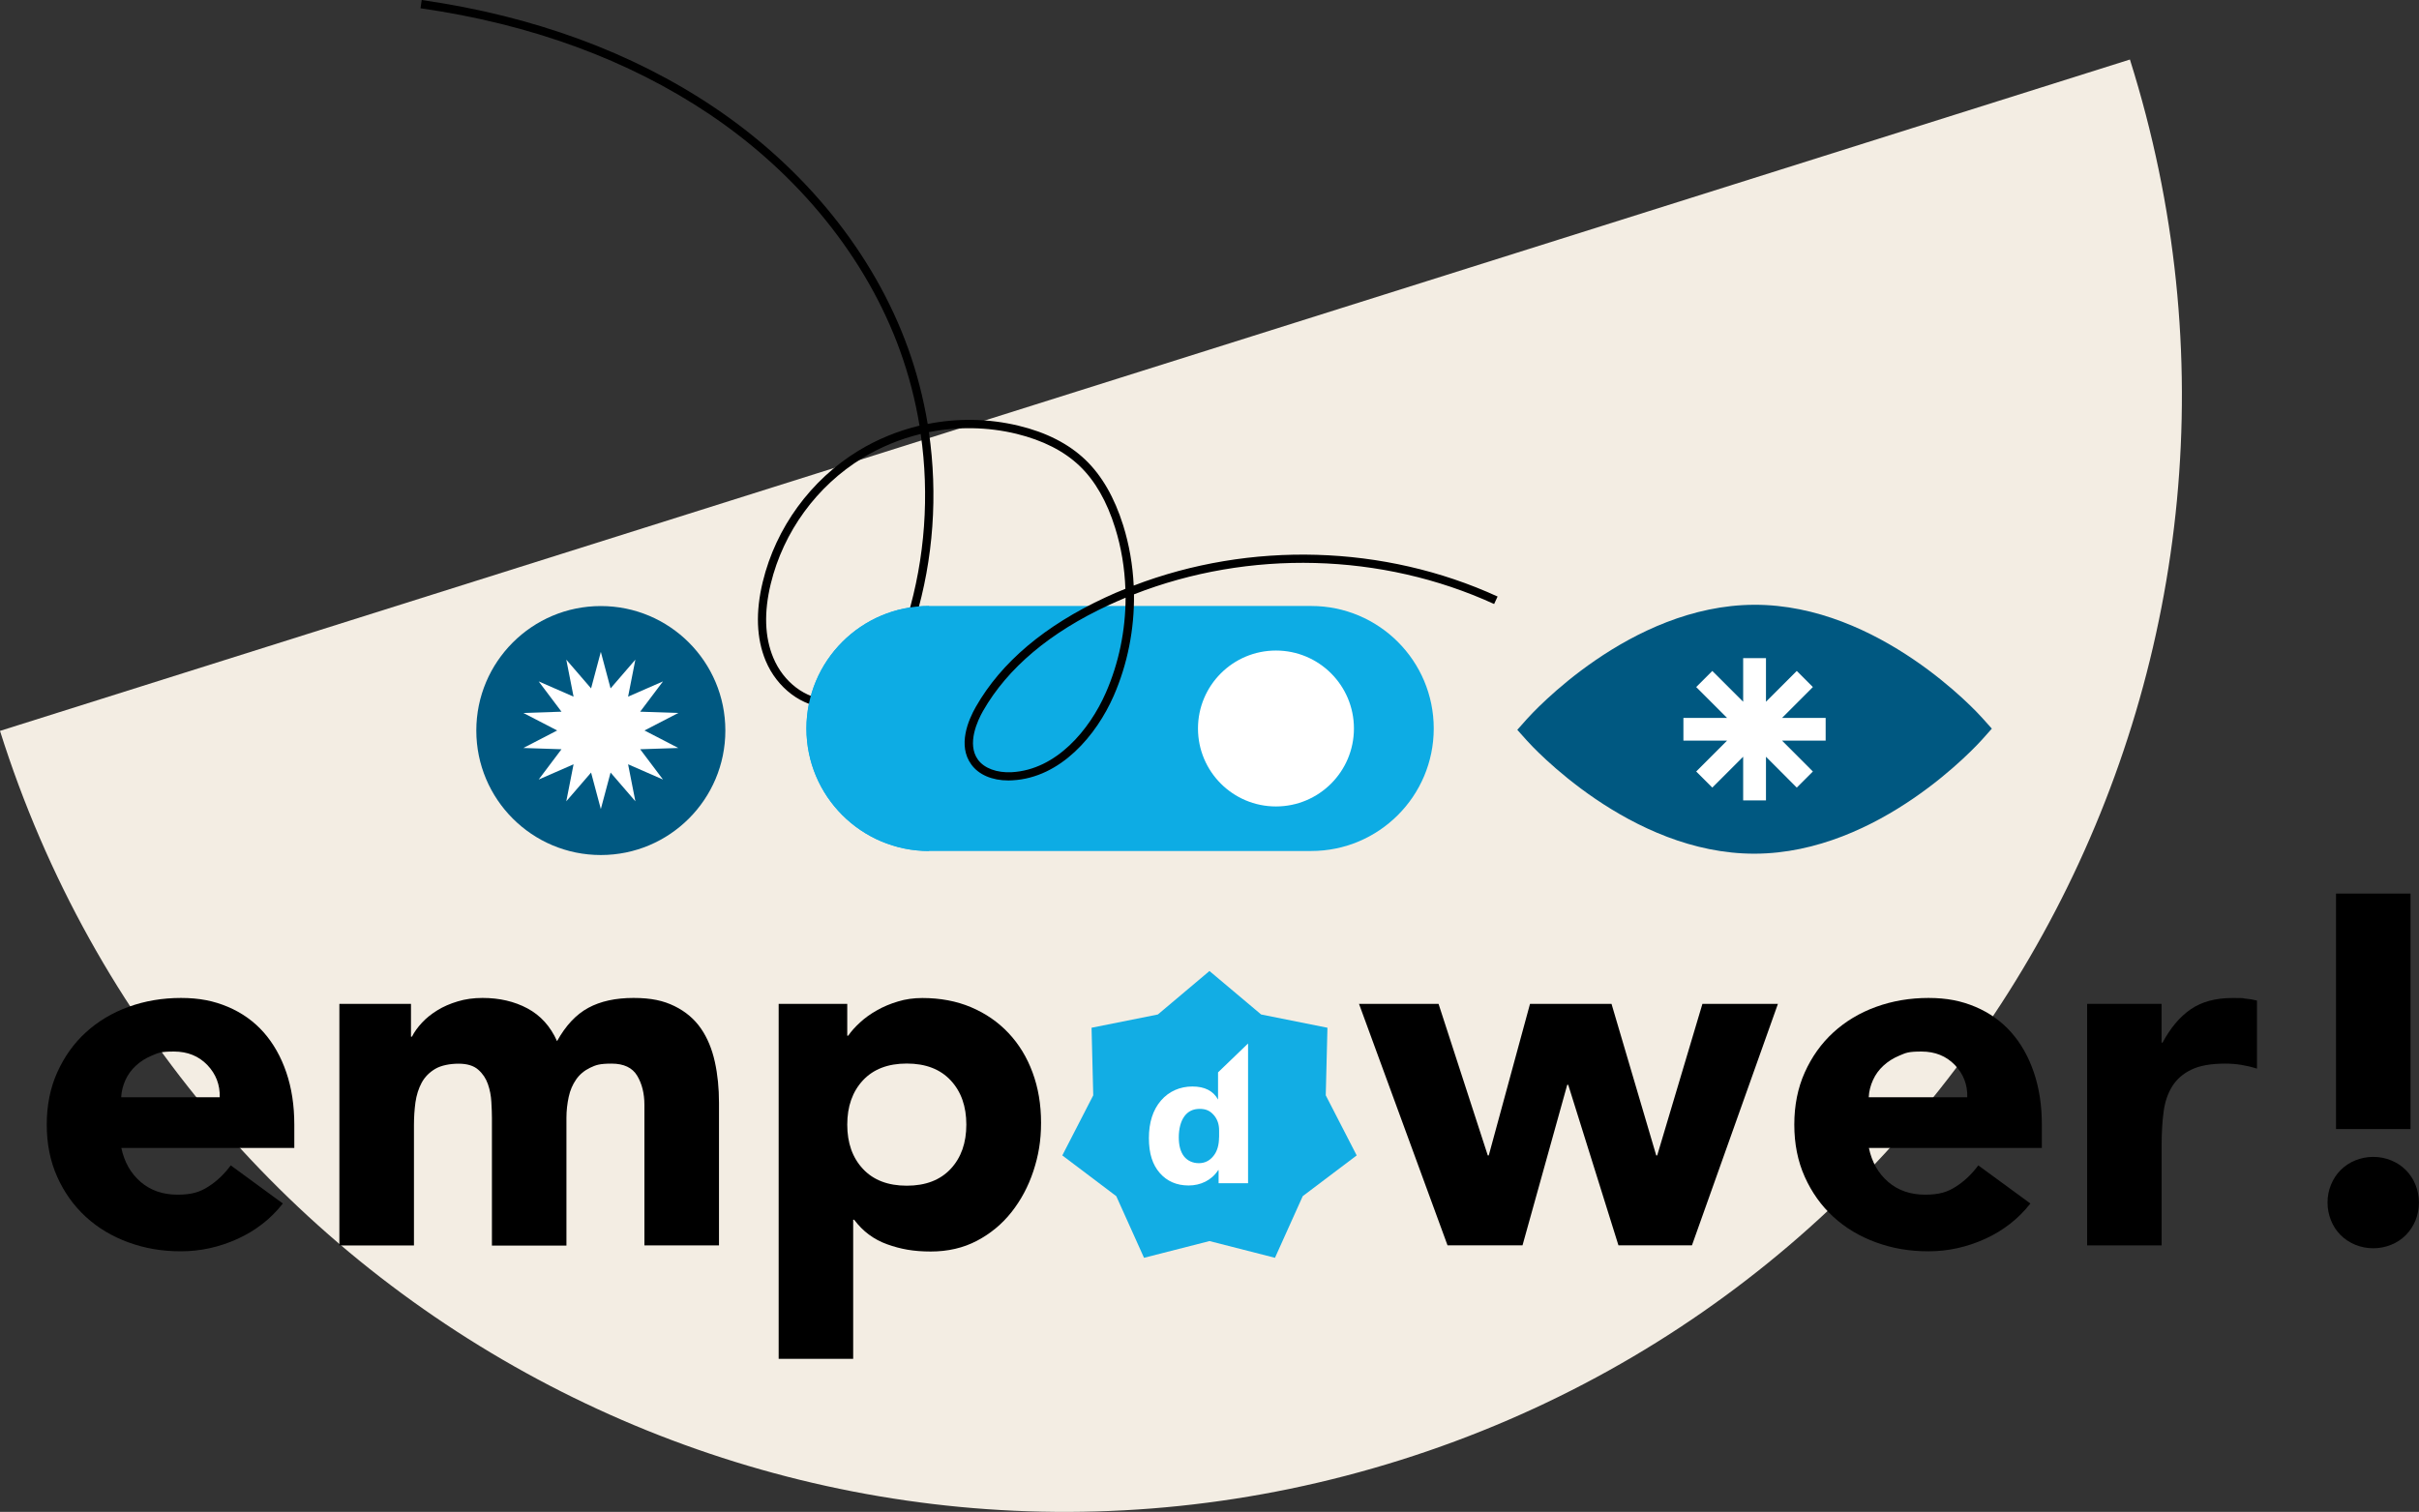
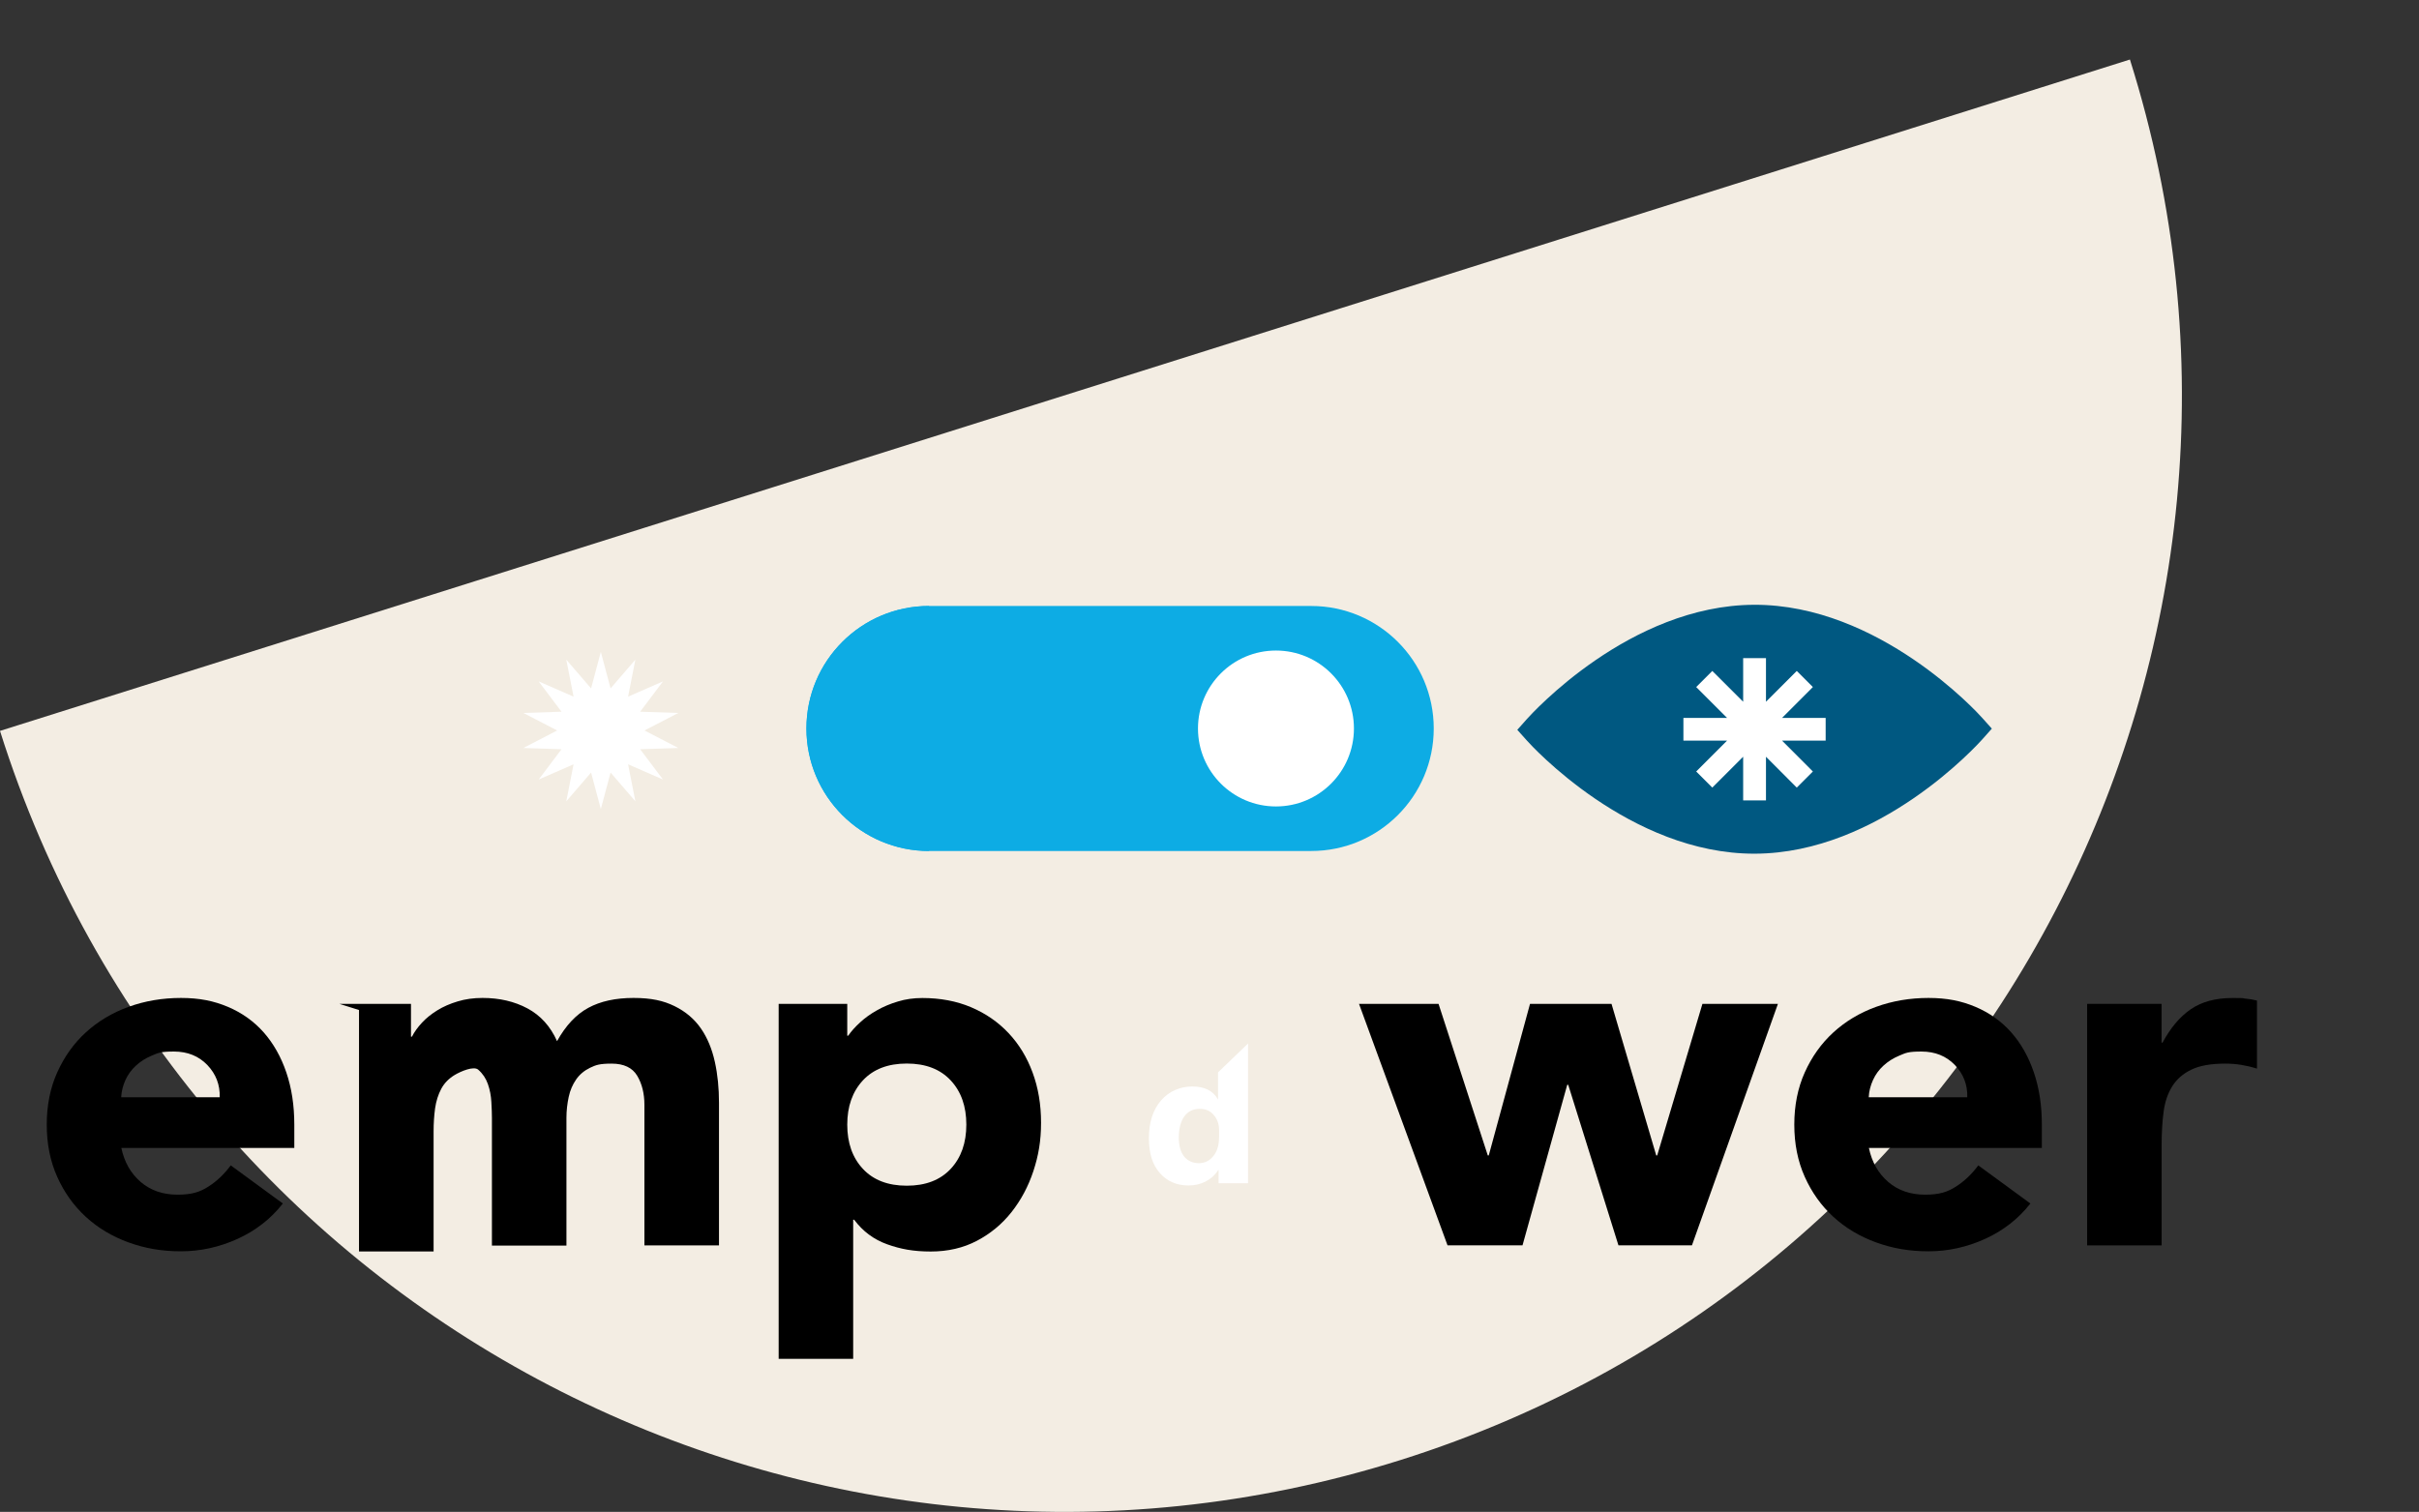
<svg xmlns="http://www.w3.org/2000/svg" id="Layer_2" data-name="Layer 2" viewBox="0 0 342.5 214.11">
  <rect x="0" y="0" width="342.5" height="214.11" fill="#333333" stroke="none" />
  <defs>
    <style>
      .cls-1 {
        fill: #12ade4;
      }

      .cls-1, .cls-2, .cls-3, .cls-4, .cls-5, .cls-6, .cls-7 {
        stroke-width: 0px;
      }

      .cls-2 {
        fill: #000;
      }

      .cls-3 {
        fill: #0dace4;
      }

      .cls-4 {
        fill: #f3ede3;
      }

      .cls-5 {
        fill-rule: evenodd;
      }

      .cls-5, .cls-7 {
        fill: #005881;
      }

      .cls-6 {
        fill: #fff;
      }
    </style>
  </defs>
  <g id="Logotypes">
    <g>
      <path class="cls-4" d="M301.57,8.43c26.26,83.27-19.97,172.07-103.24,198.33C115.06,233.01,26.26,186.79,0,103.51L301.57,8.43Z" />
      <g>
-         <path class="cls-2" d="M329.55,170.31c0-.89.16-1.73.49-2.53s.78-1.49,1.37-2.08c.58-.58,1.28-1.05,2.08-1.37s1.64-.49,2.53-.49,1.73.17,2.53.49c.8.33,1.49.78,2.08,1.37.58.58,1.05,1.28,1.37,2.08s.49,1.64.49,2.53-.17,1.73-.49,2.53c-.33.8-.79,1.49-1.37,2.08-.58.58-1.28,1.05-2.08,1.37s-1.64.49-2.53.49-1.73-.17-2.53-.49c-.8-.33-1.49-.78-2.08-1.37-.58-.58-1.05-1.28-1.37-2.08s-.49-1.64-.49-2.53ZM341.3,159.9h-10.55v-33.35h10.55v33.35h0Z" />
        <path class="cls-2" d="M40.04,170.45c-1.69,2.16-3.82,3.82-6.4,5-2.58,1.17-5.25,1.76-8.02,1.76s-5.1-.42-7.42-1.26c-2.33-.85-4.34-2.05-6.05-3.62-1.71-1.57-3.06-3.46-4.05-5.67-.99-2.2-1.48-4.67-1.48-7.39s.49-5.19,1.48-7.39,2.33-4.1,4.05-5.67,3.73-2.78,6.05-3.62,4.79-1.26,7.42-1.26,4.65.42,6.65,1.26c2,.85,3.68,2.05,5.07,3.62,1.38,1.57,2.45,3.46,3.2,5.67.75,2.2,1.13,4.67,1.13,7.39v3.3h-24.49c.42,2.01,1.34,3.62,2.74,4.82,1.4,1.2,3.14,1.8,5.21,1.8s3.2-.39,4.4-1.16c1.2-.77,2.24-1.77,3.14-2.99l7.39,5.41h0ZM31.11,155.4c.05-1.78-.54-3.3-1.76-4.58-1.22-1.26-2.79-1.9-4.72-1.9s-2.2.19-3.1.56-1.66.86-2.29,1.44c-.63.58-1.13,1.26-1.48,2.04-.35.77-.56,1.58-.6,2.43h13.94Z" />
-         <path class="cls-2" d="M48.06,142.17h10.13v4.64h.14c.33-.66.8-1.31,1.41-1.97s1.34-1.24,2.18-1.76,1.81-.94,2.88-1.26c1.08-.33,2.25-.49,3.52-.49,2.39,0,4.51.49,6.36,1.48,1.85.99,3.25,2.53,4.19,4.64,1.22-2.2,2.69-3.78,4.43-4.72,1.73-.94,3.87-1.4,6.4-1.4s4.24.39,5.81,1.16c1.57.77,2.81,1.83,3.73,3.16s1.57,2.91,1.97,4.72c.4,1.81.59,3.74.59,5.81v20.19h-10.56v-19.91c0-1.59-.34-2.97-1.02-4.11s-1.89-1.72-3.62-1.72-2.24.2-3.06.59c-.82.4-1.48.95-1.97,1.66s-.85,1.53-1.05,2.47-.32,1.92-.32,2.96v18.09h-10.55v-18.09c0-.61-.03-1.36-.08-2.25s-.21-1.73-.49-2.53-.73-1.48-1.37-2.04c-.63-.56-1.56-.85-2.78-.85s-2.47.24-3.3.73-1.49,1.15-1.93,1.97c-.44.82-.73,1.75-.88,2.78-.14,1.04-.21,2.11-.21,3.24v17.02h-10.56v-34.19h0Z" />
+         <path class="cls-2" d="M48.06,142.17h10.13v4.64h.14c.33-.66.8-1.31,1.41-1.97s1.34-1.24,2.18-1.76,1.81-.94,2.88-1.26c1.08-.33,2.25-.49,3.52-.49,2.39,0,4.51.49,6.36,1.48,1.85.99,3.25,2.53,4.19,4.64,1.22-2.2,2.69-3.78,4.43-4.72,1.73-.94,3.87-1.4,6.4-1.4s4.24.39,5.81,1.16c1.57.77,2.81,1.83,3.73,3.16s1.57,2.91,1.97,4.72c.4,1.81.59,3.74.59,5.81v20.19h-10.56v-19.91c0-1.59-.34-2.97-1.02-4.11s-1.89-1.72-3.62-1.72-2.24.2-3.06.59c-.82.4-1.48.95-1.97,1.66s-.85,1.53-1.05,2.47-.32,1.92-.32,2.96v18.09h-10.55v-18.09c0-.61-.03-1.36-.08-2.25s-.21-1.73-.49-2.53-.73-1.48-1.37-2.04s-2.47.24-3.3.73-1.49,1.15-1.93,1.97c-.44.82-.73,1.75-.88,2.78-.14,1.04-.21,2.11-.21,3.24v17.02h-10.56v-34.19h0Z" />
        <path class="cls-2" d="M110.25,142.17h9.71v4.5h.14c.42-.61.97-1.23,1.66-1.86.68-.63,1.48-1.21,2.39-1.72.91-.52,1.91-.94,2.99-1.26,1.07-.33,2.23-.49,3.45-.49,2.53,0,4.83.43,6.89,1.3,2.06.87,3.83,2.09,5.31,3.66,1.48,1.57,2.62,3.44,3.41,5.59.8,2.16,1.2,4.53,1.2,7.11s-.37,4.68-1.09,6.86c-.72,2.18-1.76,4.11-3.1,5.81-1.34,1.69-2.97,3.04-4.89,4.05s-4.1,1.52-6.54,1.52-4.26-.34-6.16-1.02c-1.9-.68-3.46-1.84-4.68-3.48h-.14v19.7h-10.55v-50.26h0ZM119.96,159.27c0,2.58.73,4.67,2.21,6.26s3.55,2.39,6.22,2.39,4.74-.8,6.22-2.39,2.21-3.68,2.21-6.26-.73-4.67-2.21-6.26-3.55-2.39-6.22-2.39-4.74.8-6.22,2.39c-1.47,1.59-2.21,3.68-2.21,6.26Z" />
        <path class="cls-2" d="M192.42,142.17h11.26l6.97,21.46h.14l5.84-21.46h11.54l6.33,21.46h.14l6.4-21.46h10.69l-12.17,34.19h-10.41l-7.11-22.73h-.14l-6.33,22.73h-10.62l-12.53-34.19h0Z" />
        <path class="cls-2" d="M287.47,170.45c-1.69,2.16-3.82,3.82-6.4,5-2.58,1.17-5.25,1.76-8.02,1.76s-5.1-.42-7.42-1.26c-2.33-.85-4.34-2.05-6.05-3.62s-3.06-3.46-4.05-5.67c-.99-2.2-1.48-4.67-1.48-7.39s.49-5.19,1.48-7.39,2.33-4.1,4.05-5.67,3.73-2.78,6.05-3.62,4.79-1.26,7.42-1.26,4.65.42,6.65,1.26c2,.85,3.68,2.05,5.07,3.62s2.45,3.46,3.2,5.67c.75,2.2,1.13,4.67,1.13,7.39v3.3h-24.49c.42,2.01,1.34,3.62,2.74,4.82,1.4,1.2,3.14,1.8,5.21,1.8s3.2-.39,4.4-1.16c1.2-.77,2.24-1.77,3.14-2.99l7.39,5.41h0ZM278.54,155.4c.05-1.78-.54-3.3-1.76-4.58-1.22-1.26-2.79-1.9-4.72-1.9s-2.2.19-3.1.56-1.66.86-2.29,1.44c-.63.58-1.13,1.26-1.48,2.04-.35.77-.56,1.58-.6,2.43h13.94,0Z" />
        <path class="cls-2" d="M295.5,142.17h10.55v5.49h.14c1.13-2.11,2.47-3.69,4.01-4.74,1.54-1.05,3.49-1.58,5.84-1.58s1.21.03,1.83.08,1.17.14,1.69.28v9.64c-.75-.24-1.49-.41-2.21-.53s-1.49-.18-2.29-.18c-2.01,0-3.62.28-4.78.85-1.18.56-2.08,1.35-2.71,2.35s-1.05,2.21-1.23,3.62c-.19,1.4-.28,2.96-.28,4.64v14.28h-10.55v-34.2h0Z" />
-         <path class="cls-1" d="M171.24,137.51l7.32,6.16,9.39,1.88-.24,9.57,4.38,8.51-7.64,5.77-3.93,8.73-9.27-2.37-9.27,2.37-3.93-8.73-7.64-5.77,4.38-8.51-.24-9.57,9.39-1.88,7.31-6.16h0Z" />
        <path class="cls-6" d="M172.46,151.85v3.87c-.68-1.23-1.89-1.85-3.63-1.85s-3.32.67-4.46,2-1.7,3.11-1.7,5.31.52,3.77,1.54,4.94,2.39,1.77,4.08,1.77,3.24-.72,4.19-2.17h.06v1.85h4.17v-19.79l-4.24,4.08h0ZM172.6,161.06c0,1.1-.26,2-.8,2.66-.54.67-1.22,1.01-2.06,1.01s-1.58-.32-2.09-.95c-.5-.64-.75-1.54-.75-2.71s.26-2.24.78-2.96,1.24-1.07,2.17-1.07,1.49.29,2,.87.76,1.3.76,2.17v.99h0Z" />
      </g>
      <g>
        <path class="cls-5" d="M280.65,101.66c-.58-.66-14.59-16.06-32.26-16.01-17.68.05-31.6,15.52-32.19,16.17l-1.37,1.54,1.37,1.53c.58.66,14.59,16.06,32.26,16.01s31.6-15.52,32.19-16.17l1.37-1.54-1.37-1.53Z" />
        <polygon class="cls-6" points="258.49 101.67 252.32 101.67 256.68 97.3 254.4 95.02 250.04 99.38 250.04 93.21 246.81 93.21 246.81 99.38 242.44 95.02 240.16 97.3 244.53 101.67 238.35 101.67 238.35 104.89 244.53 104.89 240.16 109.26 242.44 111.54 246.81 107.17 246.81 113.35 250.04 113.35 250.04 107.17 254.4 111.54 256.68 109.26 252.32 104.89 258.49 104.89 258.49 101.67" />
      </g>
      <g>
-         <circle class="cls-7" cx="85.07" cy="103.46" r="17.63" />
        <path class="cls-6" d="M85.07,92.32l1.38,5.17,3.51-4.07-1.03,5.24,4.94-2.16-3.23,4.29,5.4.18-4.79,2.48,4.79,2.48-5.4.18,3.23,4.29-4.94-2.16,1.03,5.24-3.51-4.07-1.38,5.17-1.38-5.17-3.51,4.07,1.03-5.24-4.94,2.16,3.23-4.29-5.4-.18,4.79-2.48-4.79-2.48,5.4-.18-3.23-4.29,4.94,2.16-1.03-5.24,3.51,4.07,1.38-5.17h0Z" />
      </g>
      <g>
        <path class="cls-3" d="M131.53,85.82h54.12c9.58,0,17.35,7.77,17.35,17.35h0c0,9.58-7.77,17.35-17.35,17.35h-54.12c-9.58,0-17.35-7.77-17.35-17.35h0c0-9.58,7.78-17.35,17.35-17.35h0Z" />
        <circle class="cls-6" cx="180.66" cy="103.17" r="11.04" />
      </g>
-       <path class="cls-2" d="M142.78,110.53c-2.31,0-4.21-.81-5.26-2.27-1.96-2.69-.43-6.28.66-8.18,3.6-6.3,9.77-11.5,18.33-15.47.93-.43,1.87-.85,2.83-1.22-.1-2.93-.58-5.85-1.45-8.63-1.16-3.74-2.85-6.69-5.03-8.77-2.21-2.12-5.22-3.64-8.93-4.55-4.08-.99-8.33-1.05-12.41-.24,1.28,8.84.65,17.95-1.92,26.52-1.85,6.17-6.07,12.68-12.34,12.5-3.68-.1-7.24-2.78-8.85-6.64-1.31-3.14-1.45-6.91-.41-11.19,1.86-7.67,6.79-14.43,13.53-18.55,2.69-1.64,5.62-2.83,8.66-3.56-.59-3.61-1.51-7.16-2.75-10.6-4.72-13.09-14.32-25-27.03-33.53-11.45-7.68-25.2-12.73-40.87-14.98l.17-1.17c15.84,2.28,29.76,7.39,41.37,15.18,12.92,8.67,22.68,20.79,27.48,34.11,1.26,3.49,2.18,7.1,2.79,10.75,4.23-.84,8.64-.77,12.87.25,3.92.94,7.11,2.57,9.47,4.84,2.32,2.22,4.11,5.34,5.34,9.27.86,2.76,1.35,5.63,1.49,8.53,16.48-6.32,35.44-5.81,51.52,1.55l-.49,1.06c-15.92-7.29-34.71-7.74-50.99-1.37.06,4.93-.91,9.89-2.88,14.39-2.43,5.54-7.48,11.59-14.34,11.95-.2,0-.38.02-.55.02h0ZM159.36,84.65c-.79.33-1.58.68-2.36,1.04-8.34,3.86-14.33,8.91-17.81,14.99-.76,1.33-2.35,4.67-.72,6.91.88,1.21,2.67,1.88,4.78,1.77,6.33-.34,11.03-6.03,13.32-11.25,1.85-4.22,2.79-8.84,2.8-13.45h0ZM130.36,61.46c-2.89.7-5.67,1.84-8.23,3.4-6.48,3.95-11.21,10.45-13,17.82-.98,4.04-.86,7.56.36,10.47,1.43,3.45,4.57,5.83,7.8,5.92,5.6.17,9.46-5.92,11.18-11.66,2.51-8.4,3.14-17.3,1.89-25.95h0Z" />
      <path class="cls-3" d="M131.53,120.52c-9.58,0-17.35-7.77-17.35-17.35h0c0-9.58,7.77-17.35,17.35-17.35v34.7h0Z" />
    </g>
  </g>
</svg>